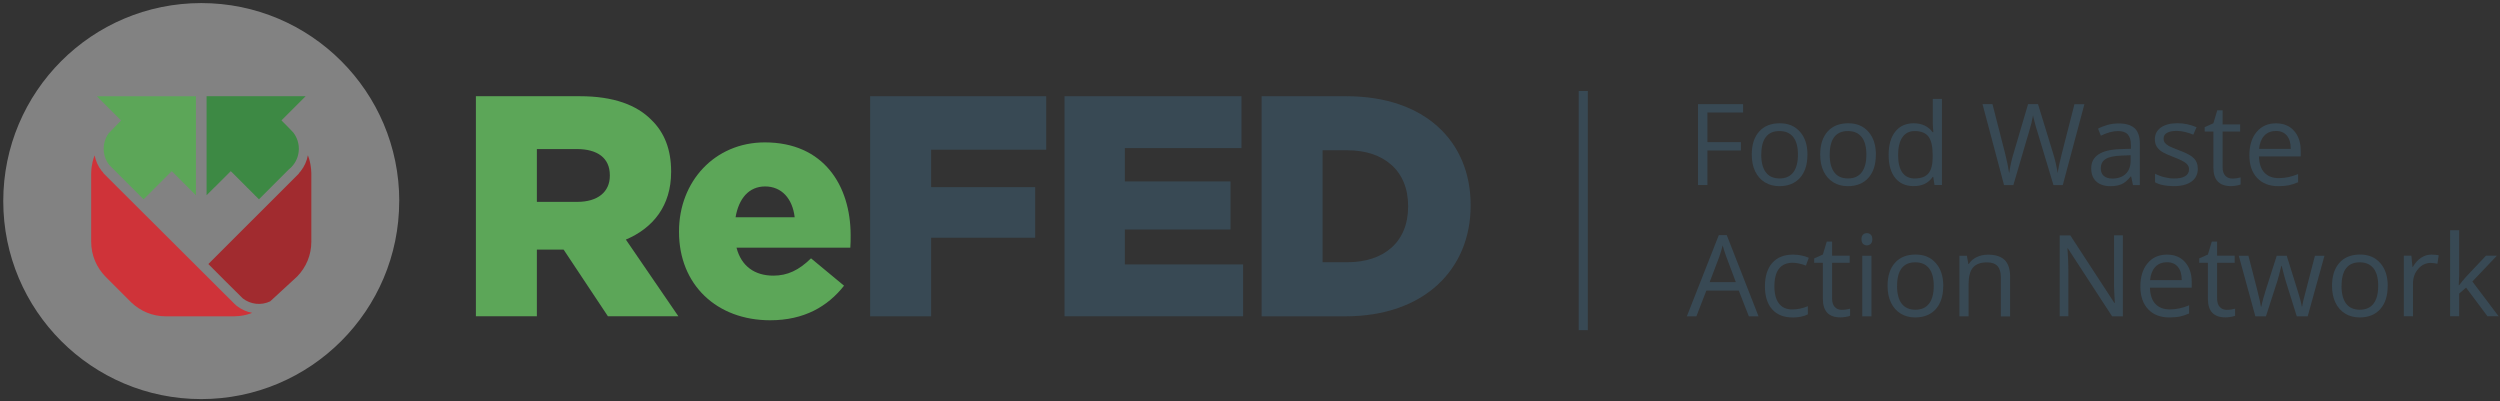
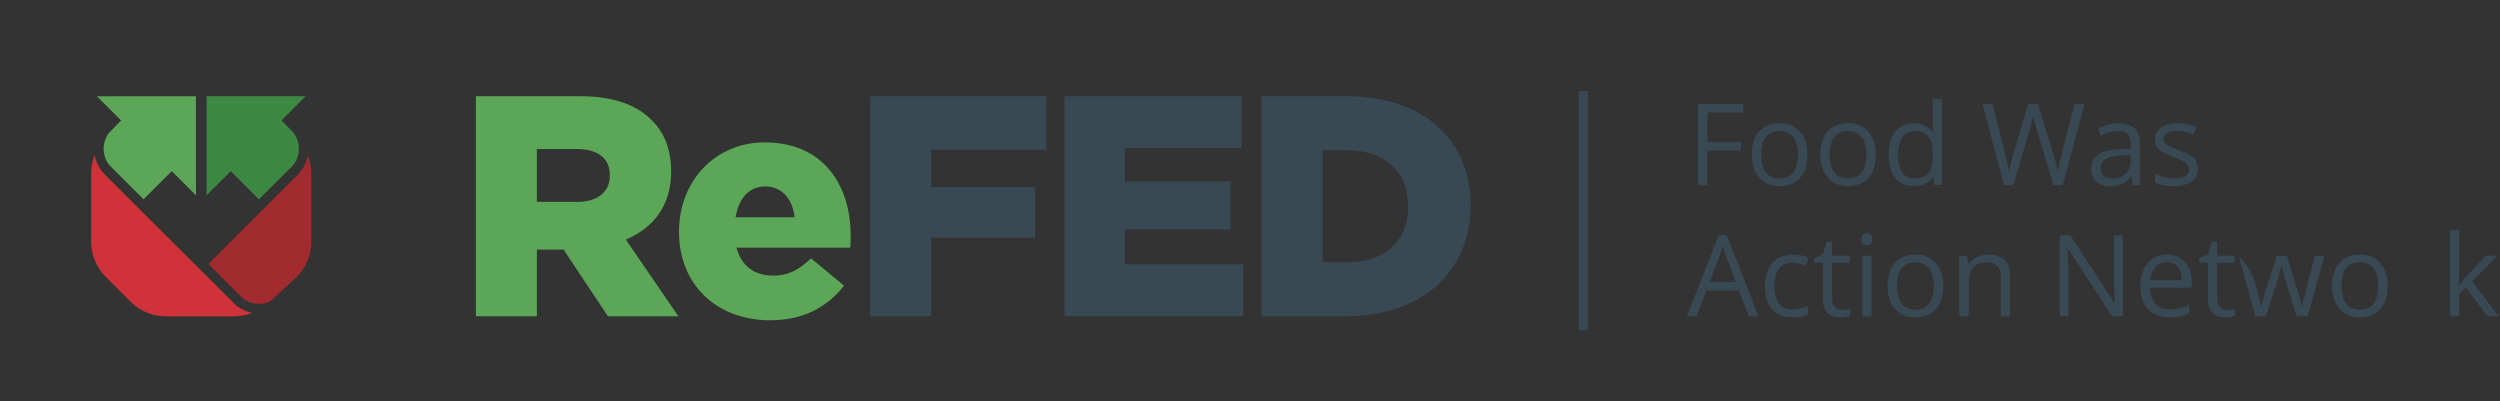
<svg xmlns="http://www.w3.org/2000/svg" width="548" height="88" viewBox="0 0 548 88" fill="none">
  <rect x="0" y="0" width="548" height="88" fill="#333333" stroke="none" />
  <path d="M374.264 40.563H372.198V22.831H382.085V24.664H374.264V31.154H381.607V32.987H374.264V40.563Z" fill="#384954" />
  <path d="M396.187 33.91C396.187 36.081 395.638 37.773 394.552 38.987C393.467 40.202 391.949 40.809 390.035 40.809C388.844 40.809 387.794 40.528 386.871 39.968C385.949 39.408 385.237 38.614 384.735 37.563C384.233 36.524 383.988 35.299 383.988 33.898C383.988 31.727 384.525 30.046 385.611 28.832C386.696 27.618 388.202 27.022 390.117 27.022C392.031 27.022 393.455 27.641 394.552 28.878C395.65 30.116 396.198 31.785 396.198 33.898L396.187 33.91ZM386.066 33.91C386.066 35.602 386.404 36.898 387.082 37.785C387.759 38.672 388.762 39.116 390.082 39.116C391.401 39.116 392.405 38.672 393.082 37.785C393.759 36.898 394.109 35.602 394.109 33.898C394.109 32.194 393.77 30.921 393.082 30.046C392.393 29.17 391.389 28.727 390.058 28.727C388.727 28.727 387.747 29.159 387.082 30.022C386.404 30.886 386.078 32.182 386.078 33.886L386.066 33.91Z" fill="#384954" />
  <path d="M411.187 33.91C411.187 36.081 410.638 37.773 409.553 38.987C408.467 40.202 406.95 40.809 405.035 40.809C403.845 40.809 402.794 40.528 401.872 39.968C400.95 39.408 400.237 38.614 399.736 37.563C399.234 36.524 398.988 35.299 398.988 33.898C398.988 31.727 399.525 30.046 400.611 28.832C401.697 27.618 403.203 27.022 405.117 27.022C407.031 27.022 408.456 27.641 409.553 28.878C410.65 30.116 411.199 31.785 411.199 33.898L411.187 33.91ZM401.066 33.91C401.066 35.602 401.405 36.898 402.082 37.785C402.759 38.672 403.763 39.116 405.082 39.116C406.401 39.116 407.405 38.672 408.082 37.785C408.759 36.898 409.109 35.602 409.109 33.898C409.109 32.194 408.771 30.921 408.082 30.046C407.393 29.17 406.389 28.727 405.059 28.727C403.728 28.727 402.747 29.159 402.082 30.022C401.405 30.886 401.078 32.182 401.078 33.886L401.066 33.91Z" fill="#384954" />
  <path d="M423.759 38.777H423.654C422.72 40.132 421.331 40.797 419.487 40.797C417.748 40.797 416.393 40.202 415.436 39.011C414.467 37.82 413.989 36.139 413.989 33.945C413.989 31.75 414.479 30.057 415.448 28.843C416.417 27.629 417.771 27.022 419.499 27.022C421.226 27.022 422.685 27.676 423.643 28.983H423.794L423.713 28.026L423.666 27.092V21.688H425.674V40.552H424.04L423.771 38.766L423.759 38.777ZM419.732 39.116C421.11 39.116 422.102 38.742 422.72 37.995C423.339 37.248 423.643 36.046 423.643 34.377V33.956C423.643 32.077 423.327 30.734 422.709 29.929C422.078 29.123 421.086 28.727 419.709 28.727C418.53 28.727 417.619 29.182 417 30.104C416.37 31.026 416.067 32.322 416.067 33.991C416.067 35.661 416.382 36.968 417 37.832C417.619 38.696 418.541 39.128 419.744 39.128L419.732 39.116Z" fill="#384954" />
  <path d="M452.161 40.563H450.118L446.546 28.691C446.371 28.166 446.184 27.501 445.974 26.707C445.764 25.901 445.659 25.423 445.647 25.259C445.472 26.322 445.192 27.501 444.795 28.761L441.328 40.563H439.285L434.569 22.831H436.752L439.554 33.781C439.939 35.322 440.219 36.711 440.406 37.948C440.628 36.466 440.943 35.018 441.375 33.606L444.55 22.831H446.733L450.071 33.711C450.457 34.96 450.783 36.384 451.052 37.96C451.204 36.816 451.496 35.415 451.927 33.769L454.717 22.843H456.9L452.161 40.575V40.563Z" fill="#384954" />
  <path d="M467.546 40.563L467.15 38.672H467.056C466.391 39.501 465.737 40.073 465.072 40.365C464.406 40.657 463.589 40.809 462.609 40.809C461.29 40.809 460.262 40.47 459.515 39.793C458.768 39.116 458.395 38.147 458.395 36.898C458.395 34.213 460.542 32.812 464.838 32.684L467.091 32.614V31.785C467.091 30.746 466.869 29.976 466.414 29.474C465.971 28.972 465.247 28.727 464.266 28.727C463.157 28.727 461.908 29.065 460.507 29.742L459.889 28.201C460.542 27.851 461.266 27.571 462.037 27.361C462.819 27.162 463.601 27.057 464.383 27.057C465.971 27.057 467.138 27.408 467.908 28.108C468.667 28.808 469.052 29.941 469.052 31.493V40.563H467.558H467.546ZM463.006 39.139C464.255 39.139 465.247 38.801 465.959 38.112C466.671 37.423 467.033 36.466 467.033 35.229V34.026L465.025 34.108C463.426 34.166 462.27 34.412 461.558 34.855C460.846 35.299 460.496 35.976 460.496 36.91C460.496 37.633 460.718 38.194 461.161 38.567C461.605 38.953 462.223 39.139 463.006 39.139Z" fill="#384954" />
  <path d="M481.765 36.933C481.765 38.17 481.309 39.127 480.387 39.793C479.465 40.458 478.169 40.797 476.512 40.797C474.749 40.797 473.372 40.517 472.391 39.956V38.089C473.033 38.415 473.71 38.672 474.445 38.847C475.181 39.022 475.881 39.127 476.558 39.127C477.609 39.127 478.414 38.964 478.986 38.626C479.547 38.287 479.839 37.773 479.839 37.096C479.839 36.583 479.617 36.139 479.162 35.766C478.706 35.392 477.842 34.96 476.535 34.458C475.298 33.991 474.422 33.594 473.897 33.256C473.372 32.917 472.986 32.52 472.729 32.088C472.473 31.657 472.344 31.131 472.344 30.524C472.344 29.439 472.788 28.586 473.663 27.956C474.539 27.326 475.753 27.011 477.294 27.011C478.73 27.011 480.119 27.302 481.485 27.886L480.772 29.52C479.442 28.972 478.228 28.692 477.142 28.692C476.185 28.692 475.473 28.843 474.982 29.135C474.492 29.439 474.259 29.847 474.259 30.372C474.259 30.723 474.352 31.026 474.527 31.283C474.714 31.528 475.006 31.773 475.403 31.995C475.811 32.217 476.582 32.544 477.726 32.976C479.302 33.548 480.364 34.131 480.924 34.715C481.473 35.299 481.753 36.034 481.753 36.91L481.765 36.933Z" fill="#384954" />
-   <path d="M489.329 39.139C489.679 39.139 490.029 39.116 490.356 39.057C490.683 39.011 490.952 38.952 491.138 38.894V40.435C490.917 40.54 490.601 40.621 490.169 40.691C489.749 40.761 489.364 40.797 489.025 40.797C486.457 40.797 485.173 39.442 485.173 36.734V28.831H483.271V27.862L485.173 27.022L486.025 24.185H487.193V27.267H491.045V28.831H487.193V36.653C487.193 37.458 487.38 38.065 487.765 38.497C488.15 38.929 488.664 39.139 489.329 39.139Z" fill="#384954" />
-   <path d="M499.415 40.809C497.454 40.809 495.901 40.213 494.769 39.011C493.636 37.82 493.064 36.151 493.064 34.026C493.064 31.902 493.59 30.186 494.652 28.925C495.703 27.664 497.127 27.034 498.901 27.034C500.57 27.034 501.89 27.583 502.858 28.68C503.827 29.777 504.318 31.225 504.318 33.011V34.283H495.166C495.201 35.847 495.598 37.026 496.345 37.832C497.092 38.637 498.142 39.046 499.508 39.046C500.944 39.046 502.357 38.742 503.746 38.147V39.945C503.034 40.248 502.357 40.47 501.726 40.61C501.096 40.739 500.325 40.809 499.426 40.809H499.415ZM498.866 28.715C497.804 28.715 496.952 29.065 496.31 29.754C495.679 30.454 495.306 31.412 495.189 32.637H502.135C502.135 31.365 501.855 30.396 501.283 29.719C500.722 29.042 499.905 28.703 498.854 28.703L498.866 28.715Z" fill="#384954" />
  <path d="M383.346 69.338L381.14 63.7H374.031L371.848 69.338H369.758L376.762 51.536H378.502L385.471 69.338H383.334H383.346ZM380.498 61.844L378.432 56.346C378.163 55.645 377.895 54.793 377.603 53.789C377.428 54.56 377.171 55.424 376.844 56.346L374.755 61.844H380.486H380.498Z" fill="#384954" />
  <path d="M392.93 69.584C391.004 69.584 389.521 68.988 388.459 67.809C387.408 66.63 386.871 64.949 386.871 62.778C386.871 60.607 387.408 58.832 388.482 57.63C389.556 56.416 391.074 55.809 393.058 55.809C393.7 55.809 394.331 55.879 394.973 56.019C395.615 56.159 396.117 56.322 396.479 56.509L395.86 58.214C395.416 58.038 394.926 57.887 394.401 57.77C393.876 57.653 393.409 57.595 393 57.595C390.303 57.595 388.949 59.322 388.949 62.766C388.949 64.4 389.276 65.65 389.942 66.525C390.595 67.4 391.576 67.832 392.872 67.832C393.981 67.832 395.113 67.599 396.28 67.12V68.906C395.393 69.362 394.272 69.595 392.918 69.595L392.93 69.584Z" fill="#384954" />
  <path d="M403.728 67.914C404.078 67.914 404.428 67.891 404.755 67.832C405.082 67.786 405.351 67.727 405.537 67.669V69.21C405.316 69.315 405 69.397 404.568 69.467C404.148 69.537 403.763 69.572 403.424 69.572C400.856 69.572 399.572 68.218 399.572 65.509V57.606H397.669V56.638L399.572 55.797L400.424 52.96H401.592V56.042H405.444V57.606H401.592V65.428C401.592 66.233 401.778 66.84 402.164 67.272C402.549 67.704 403.063 67.914 403.728 67.914Z" fill="#384954" />
  <path d="M408.035 52.447C408.035 51.991 408.152 51.653 408.374 51.431C408.596 51.221 408.887 51.104 409.226 51.104C409.565 51.104 409.833 51.209 410.066 51.431C410.3 51.653 410.417 51.98 410.417 52.435C410.417 52.89 410.3 53.229 410.066 53.451C409.833 53.672 409.553 53.789 409.226 53.789C408.887 53.789 408.607 53.672 408.374 53.451C408.152 53.229 408.035 52.89 408.035 52.435V52.447ZM410.218 69.338H408.21V56.054H410.218V69.338Z" fill="#384954" />
  <path d="M425.954 62.684C425.954 64.856 425.405 66.548 424.32 67.762C423.234 68.976 421.717 69.583 419.802 69.583C418.611 69.583 417.561 69.303 416.639 68.743C415.716 68.183 415.004 67.389 414.502 66.338C414 65.299 413.755 64.074 413.755 62.673C413.755 60.502 414.292 58.821 415.378 57.606C416.463 56.392 417.969 55.797 419.884 55.797C421.798 55.797 423.222 56.416 424.32 57.653C425.417 58.891 425.966 60.56 425.966 62.673L425.954 62.684ZM415.833 62.684C415.833 64.377 416.172 65.673 416.849 66.56C417.526 67.447 418.53 67.891 419.849 67.891C421.168 67.891 422.172 67.447 422.849 66.56C423.526 65.673 423.876 64.377 423.876 62.673C423.876 60.968 423.538 59.696 422.849 58.821C422.16 57.945 421.156 57.501 419.825 57.501C418.495 57.501 417.514 57.933 416.849 58.797C416.172 59.661 415.845 60.957 415.845 62.661L415.833 62.684Z" fill="#384954" />
  <path d="M438.585 69.338V60.747C438.585 59.661 438.34 58.856 437.849 58.319C437.359 57.782 436.589 57.513 435.538 57.513C434.149 57.513 433.133 57.887 432.48 58.645C431.837 59.393 431.511 60.642 431.511 62.369V69.338H429.503V56.054H431.137L431.464 57.875H431.557C431.966 57.221 432.55 56.708 433.297 56.358C434.044 55.996 434.873 55.821 435.783 55.821C437.382 55.821 438.585 56.206 439.402 56.976C440.207 57.747 440.616 58.984 440.616 60.677V69.35H438.608L438.585 69.338Z" fill="#384954" />
  <path d="M465.329 69.338H462.971L453.282 54.455H453.188C453.317 56.206 453.387 57.805 453.387 59.253V69.327H451.484V51.595H453.807L463.472 66.409H463.566C463.554 66.187 463.508 65.486 463.461 64.307C463.402 63.128 463.379 62.276 463.402 61.763V51.583H465.329V69.315V69.338Z" fill="#384954" />
  <path d="M475.519 69.584C473.558 69.584 472.006 68.988 470.873 67.786C469.741 66.595 469.169 64.926 469.169 62.801C469.169 60.677 469.694 58.961 470.757 57.7C471.807 56.439 473.231 55.809 475.006 55.809C476.675 55.809 477.994 56.358 478.963 57.455C479.932 58.552 480.422 60 480.422 61.786V63.058H471.27C471.305 64.622 471.702 65.801 472.449 66.607C473.196 67.412 474.247 67.821 475.613 67.821C477.049 67.821 478.461 67.517 479.85 66.922V68.72C479.138 69.023 478.461 69.245 477.831 69.385C477.2 69.513 476.43 69.584 475.531 69.584H475.519ZM474.971 57.49C473.908 57.49 473.056 57.84 472.414 58.529C471.784 59.229 471.41 60.186 471.294 61.412H478.239C478.239 60.14 477.959 59.171 477.387 58.494C476.827 57.817 476.01 57.478 474.959 57.478L474.971 57.49Z" fill="#384954" />
  <path d="M488.127 67.914C488.477 67.914 488.827 67.891 489.154 67.832C489.481 67.786 489.749 67.727 489.936 67.669V69.21C489.714 69.315 489.399 69.397 488.967 69.467C488.547 69.537 488.162 69.572 487.823 69.572C485.255 69.572 483.971 68.218 483.971 65.509V57.606H482.068V56.638L483.971 55.797L484.823 52.96H485.99V56.042H489.843V57.606H485.99V65.428C485.99 66.233 486.177 66.84 486.562 67.272C486.948 67.704 487.461 67.914 488.127 67.914Z" fill="#384954" />
-   <path d="M503.454 69.338L501.014 61.541C500.862 61.062 500.57 59.976 500.15 58.295H500.057C499.73 59.708 499.45 60.805 499.205 61.564L496.695 69.338H494.372L490.741 56.054H492.854C493.706 59.392 494.36 61.937 494.815 63.677C495.259 65.428 495.516 66.595 495.586 67.202H495.679C495.773 66.747 495.913 66.14 496.111 65.416C496.31 64.681 496.485 64.109 496.625 63.677L499.065 56.054H501.248L503.629 63.677C504.084 65.066 504.388 66.233 504.551 67.179H504.644C504.68 66.887 504.761 66.443 504.901 65.836C505.041 65.229 505.882 61.972 507.434 56.054H509.524L505.847 69.338H503.454Z" fill="#384954" />
+   <path d="M503.454 69.338L501.014 61.541C500.862 61.062 500.57 59.976 500.15 58.295H500.057C499.73 59.708 499.45 60.805 499.205 61.564L496.695 69.338H494.372L490.741 56.054C493.706 59.392 494.36 61.937 494.815 63.677C495.259 65.428 495.516 66.595 495.586 67.202H495.679C495.773 66.747 495.913 66.14 496.111 65.416C496.31 64.681 496.485 64.109 496.625 63.677L499.065 56.054H501.248L503.629 63.677C504.084 65.066 504.388 66.233 504.551 67.179H504.644C504.68 66.887 504.761 66.443 504.901 65.836C505.041 65.229 505.882 61.972 507.434 56.054H509.524L505.847 69.338H503.454Z" fill="#384954" />
  <path d="M523.38 62.684C523.38 64.856 522.832 66.548 521.746 67.762C520.66 68.976 519.143 69.583 517.228 69.583C516.038 69.583 514.987 69.303 514.065 68.743C513.143 68.183 512.431 67.389 511.929 66.338C511.427 65.299 511.182 64.074 511.182 62.673C511.182 60.502 511.719 58.821 512.804 57.606C513.89 56.392 515.396 55.797 517.31 55.797C519.225 55.797 520.649 56.416 521.746 57.653C522.843 58.891 523.392 60.56 523.392 62.673L523.38 62.684ZM513.26 62.684C513.26 64.377 513.598 65.673 514.275 66.56C514.952 67.447 515.956 67.891 517.275 67.891C518.594 67.891 519.598 67.447 520.275 66.56C520.952 65.673 521.302 64.377 521.302 62.673C521.302 60.968 520.964 59.696 520.275 58.821C519.586 57.945 518.583 57.501 517.252 57.501C515.921 57.501 514.94 57.933 514.275 58.797C513.598 59.661 513.271 60.957 513.271 62.661L513.26 62.684Z" fill="#384954" />
-   <path d="M532.976 55.809C533.571 55.809 534.096 55.855 534.563 55.949L534.283 57.817C533.735 57.7 533.244 57.63 532.824 57.63C531.75 57.63 530.828 58.062 530.069 58.937C529.31 59.813 528.925 60.898 528.925 62.194V69.327H526.917V56.042H528.575L528.808 58.505H528.902C529.392 57.642 529.987 56.976 530.688 56.509C531.388 56.042 532.147 55.809 532.976 55.809Z" fill="#384954" />
  <path d="M539.046 62.532C539.396 62.042 539.922 61.389 540.634 60.595L544.929 56.042H547.322L541.941 61.704L547.696 69.326H545.256L540.564 63.046L539.046 64.353V69.326H537.062V50.462H539.046V60.466C539.046 60.91 539.011 61.599 538.953 62.532H539.046Z" fill="#384954" />
  <path d="M347.053 19.948V72.373" stroke="#384954" stroke-width="2" stroke-miterlimit="10" />
-   <path opacity="0.39" d="M87.507 44.077C87.507 68.043 68.071 87.479 44.105 87.479C20.14 87.479 0.715 68.043 0.715 44.077C0.715 20.111 20.151 0.675 44.117 0.675C68.082 0.675 87.519 20.111 87.519 44.077H87.507Z" fill="white" />
  <path d="M51.658 66.829C51.658 66.829 51.576 66.77 51.541 66.747C51.448 66.677 23.642 38.941 23.642 38.941L22.766 38.065C22.696 37.972 22.649 37.878 22.579 37.785C22.568 37.762 22.556 37.75 22.533 37.727C22.334 37.517 22.299 37.47 22.264 37.435C21.47 36.419 20.98 35.252 20.747 34.05C20.548 34.551 20.385 35.065 20.268 35.579C20.268 35.579 20.268 35.602 20.268 35.614C20.186 35.964 20.128 36.314 20.081 36.664C20.081 36.711 20.07 36.77 20.058 36.828C20.011 37.213 19.988 38.042 19.988 38.042V53.007C19.988 55.996 21.202 58.692 23.151 60.665L23.221 60.735L28.813 66.326C30.774 68.183 33.412 69.338 36.319 69.338H36.331H36.342H51.296C51.296 69.338 52.008 69.315 52.37 69.28C52.428 69.28 52.487 69.268 52.533 69.257C52.533 69.257 52.58 69.257 52.592 69.257C52.673 69.257 53.222 69.163 53.421 69.128C53.537 69.105 53.642 69.07 53.759 69.046C53.829 69.035 53.888 69.011 53.958 69C54.133 68.953 54.284 68.918 54.448 68.871C54.623 68.813 54.798 68.755 54.973 68.696C55.078 68.661 55.183 68.615 55.288 68.579C54.086 68.358 52.919 67.844 51.903 67.062C51.868 67.039 51.833 67.004 51.658 66.84V66.829Z" fill="#CF3339" />
  <path d="M23.852 29.17C22.323 31.248 22.346 34.108 23.933 36.151C24.085 36.338 31.474 43.692 31.474 43.692L37.65 37.517L42.95 42.816V21.104H21.237L26.537 26.404C26.537 26.404 23.887 29.135 23.863 29.17H23.852Z" fill="#5CA658" />
  <path d="M47.035 41.065L50.584 37.517L56.759 43.692L63.261 37.178C63.448 37.038 63.635 36.874 63.81 36.699C63.985 36.524 64.137 36.349 64.288 36.151C65.888 34.108 65.911 31.236 64.37 29.158C64.347 29.123 64.323 29.088 64.288 29.042C64.277 29.03 64.254 29.007 64.23 28.995C64.242 29.007 64.265 29.018 64.277 29.03C64.16 28.866 61.697 26.392 61.697 26.392L66.997 21.092H45.284V42.793L47.035 41.042V41.065Z" fill="#3D8944" />
  <path d="M68.164 36.956C68.164 36.956 68.164 36.84 68.152 36.793C68.152 36.781 68.152 36.758 68.152 36.746C68.152 36.665 68.129 36.583 68.117 36.501C68.094 36.303 68.071 36.104 68.024 35.906C68.001 35.801 67.977 35.696 67.954 35.602V35.579C67.942 35.521 67.919 35.451 67.907 35.38C67.861 35.217 67.826 35.042 67.779 34.879C67.721 34.703 67.662 34.528 67.604 34.365C67.557 34.248 67.522 34.143 67.487 34.038C67.265 35.252 66.763 36.431 65.958 37.458C65.841 37.61 65.713 37.75 65.596 37.89C65.549 37.96 65.514 38.019 65.468 38.089L45.669 57.875C45.669 57.875 53.012 65.264 53.211 65.404C54.95 66.759 57.285 66.98 59.222 66.058C59.678 65.661 65.164 60.583 65.164 60.583C67.067 58.622 68.246 55.949 68.246 52.996V38.042C68.246 37.68 68.222 37.318 68.187 36.968L68.164 36.956Z" fill="#A12B2F" />
  <path d="M104.317 21.092H127.126C134.504 21.092 139.605 23.018 142.839 26.333C145.664 29.088 147.111 32.812 147.111 37.563V37.703C147.111 45.081 143.189 49.972 137.189 52.517L148.699 69.327H133.255L123.543 54.712H117.683V69.327H104.317V21.092ZM126.508 44.252C131.06 44.252 133.675 42.046 133.675 38.532V38.392C133.675 34.598 130.92 32.672 126.438 32.672H117.683V44.252H126.496H126.508Z" fill="#5CA658" />
  <path d="M148.839 50.859V50.719C148.839 39.828 156.625 31.213 167.657 31.213C180.544 31.213 186.462 40.657 186.462 51.606C186.462 52.435 186.462 53.392 186.392 54.291H161.446C162.485 58.354 165.439 60.42 169.513 60.42C172.606 60.42 175.092 59.252 177.777 56.626L185.015 62.626C181.431 67.179 176.26 70.202 168.824 70.202C157.104 70.202 148.839 62.416 148.839 50.836V50.859ZM174.194 47.626C173.715 43.493 171.299 40.867 167.715 40.867C164.131 40.867 161.925 43.552 161.236 47.626H174.194Z" fill="#5CA658" />
  <path d="M190.735 21.092H229.327V32.812H204.101V41.019H226.911V52.108H204.101V69.338H190.735V21.092Z" fill="#384954" />
  <path d="M233.331 21.092H272.133V32.462H246.569V39.77H269.729V50.311H246.569V57.957H272.484V69.327H233.343V21.092H233.331Z" fill="#384954" />
  <path d="M276.534 21.092H295.142C312.372 21.092 322.364 31.014 322.364 44.941V45.081C322.364 58.996 312.232 69.338 294.873 69.338H276.546V21.092H276.534ZM295.352 57.478C303.348 57.478 308.66 53.066 308.66 45.279V45.139C308.66 37.423 303.348 32.941 295.352 32.941H289.912V57.478H295.352Z" fill="#384954" />
</svg>